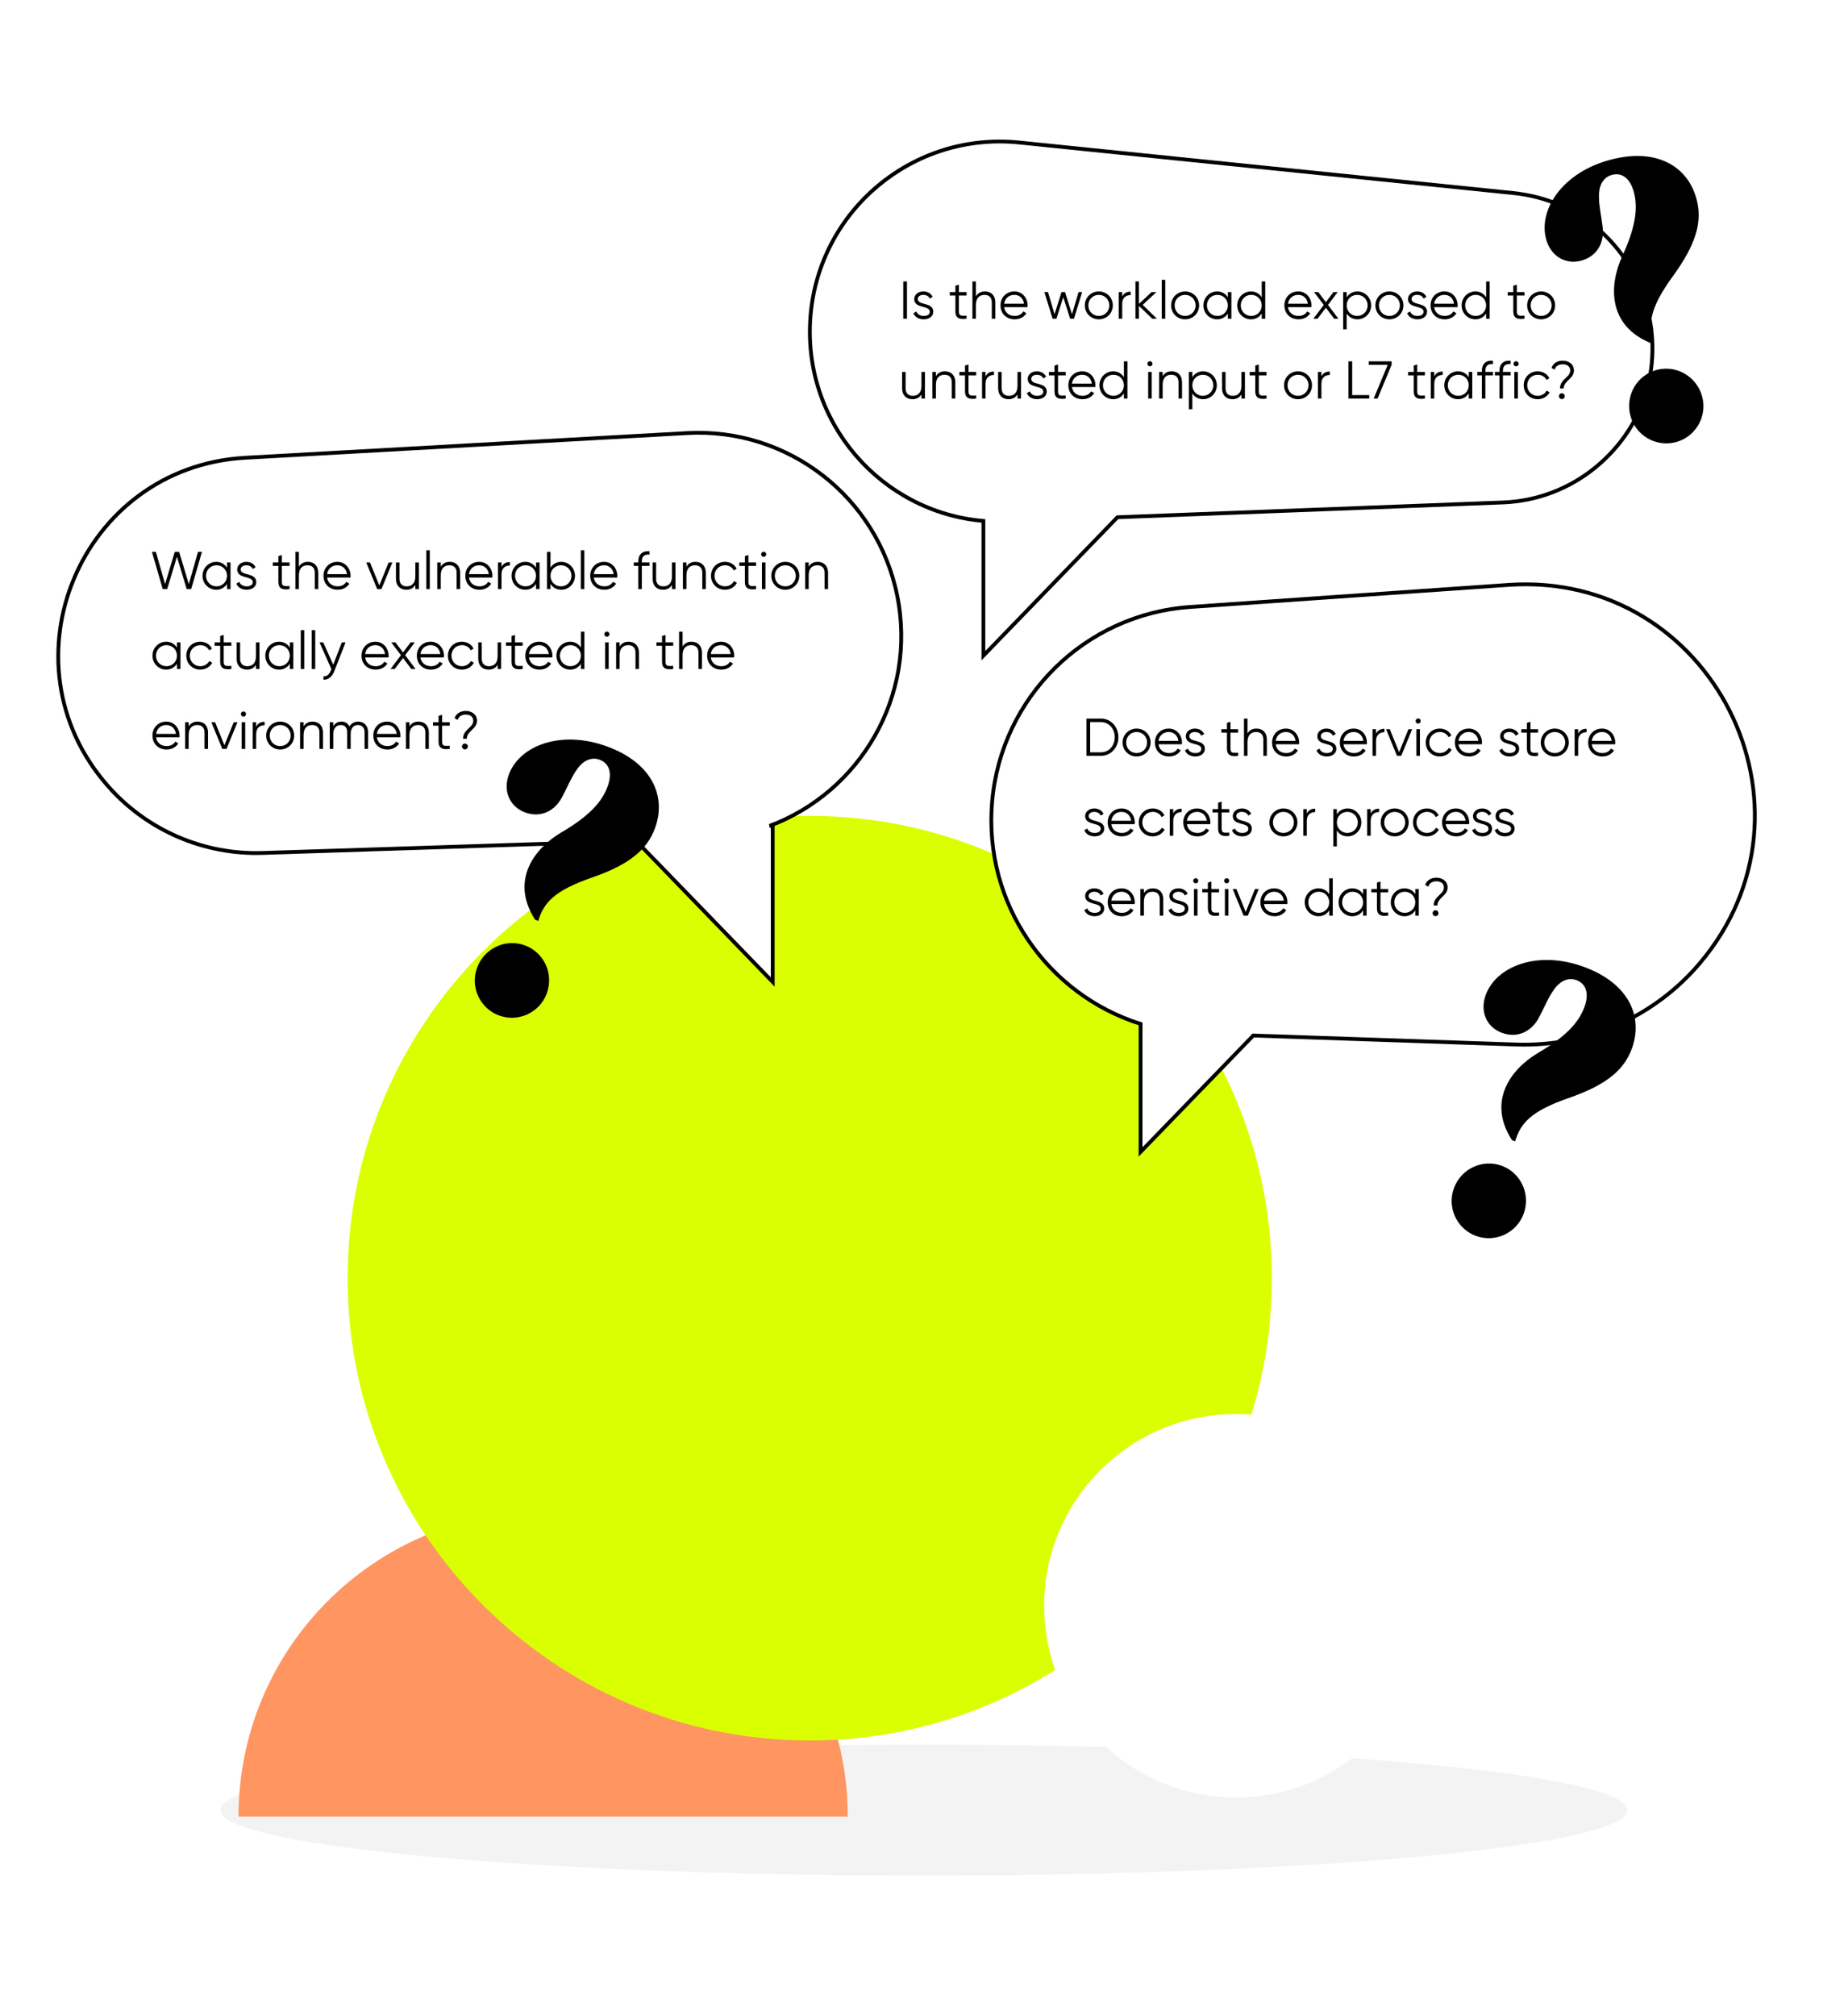
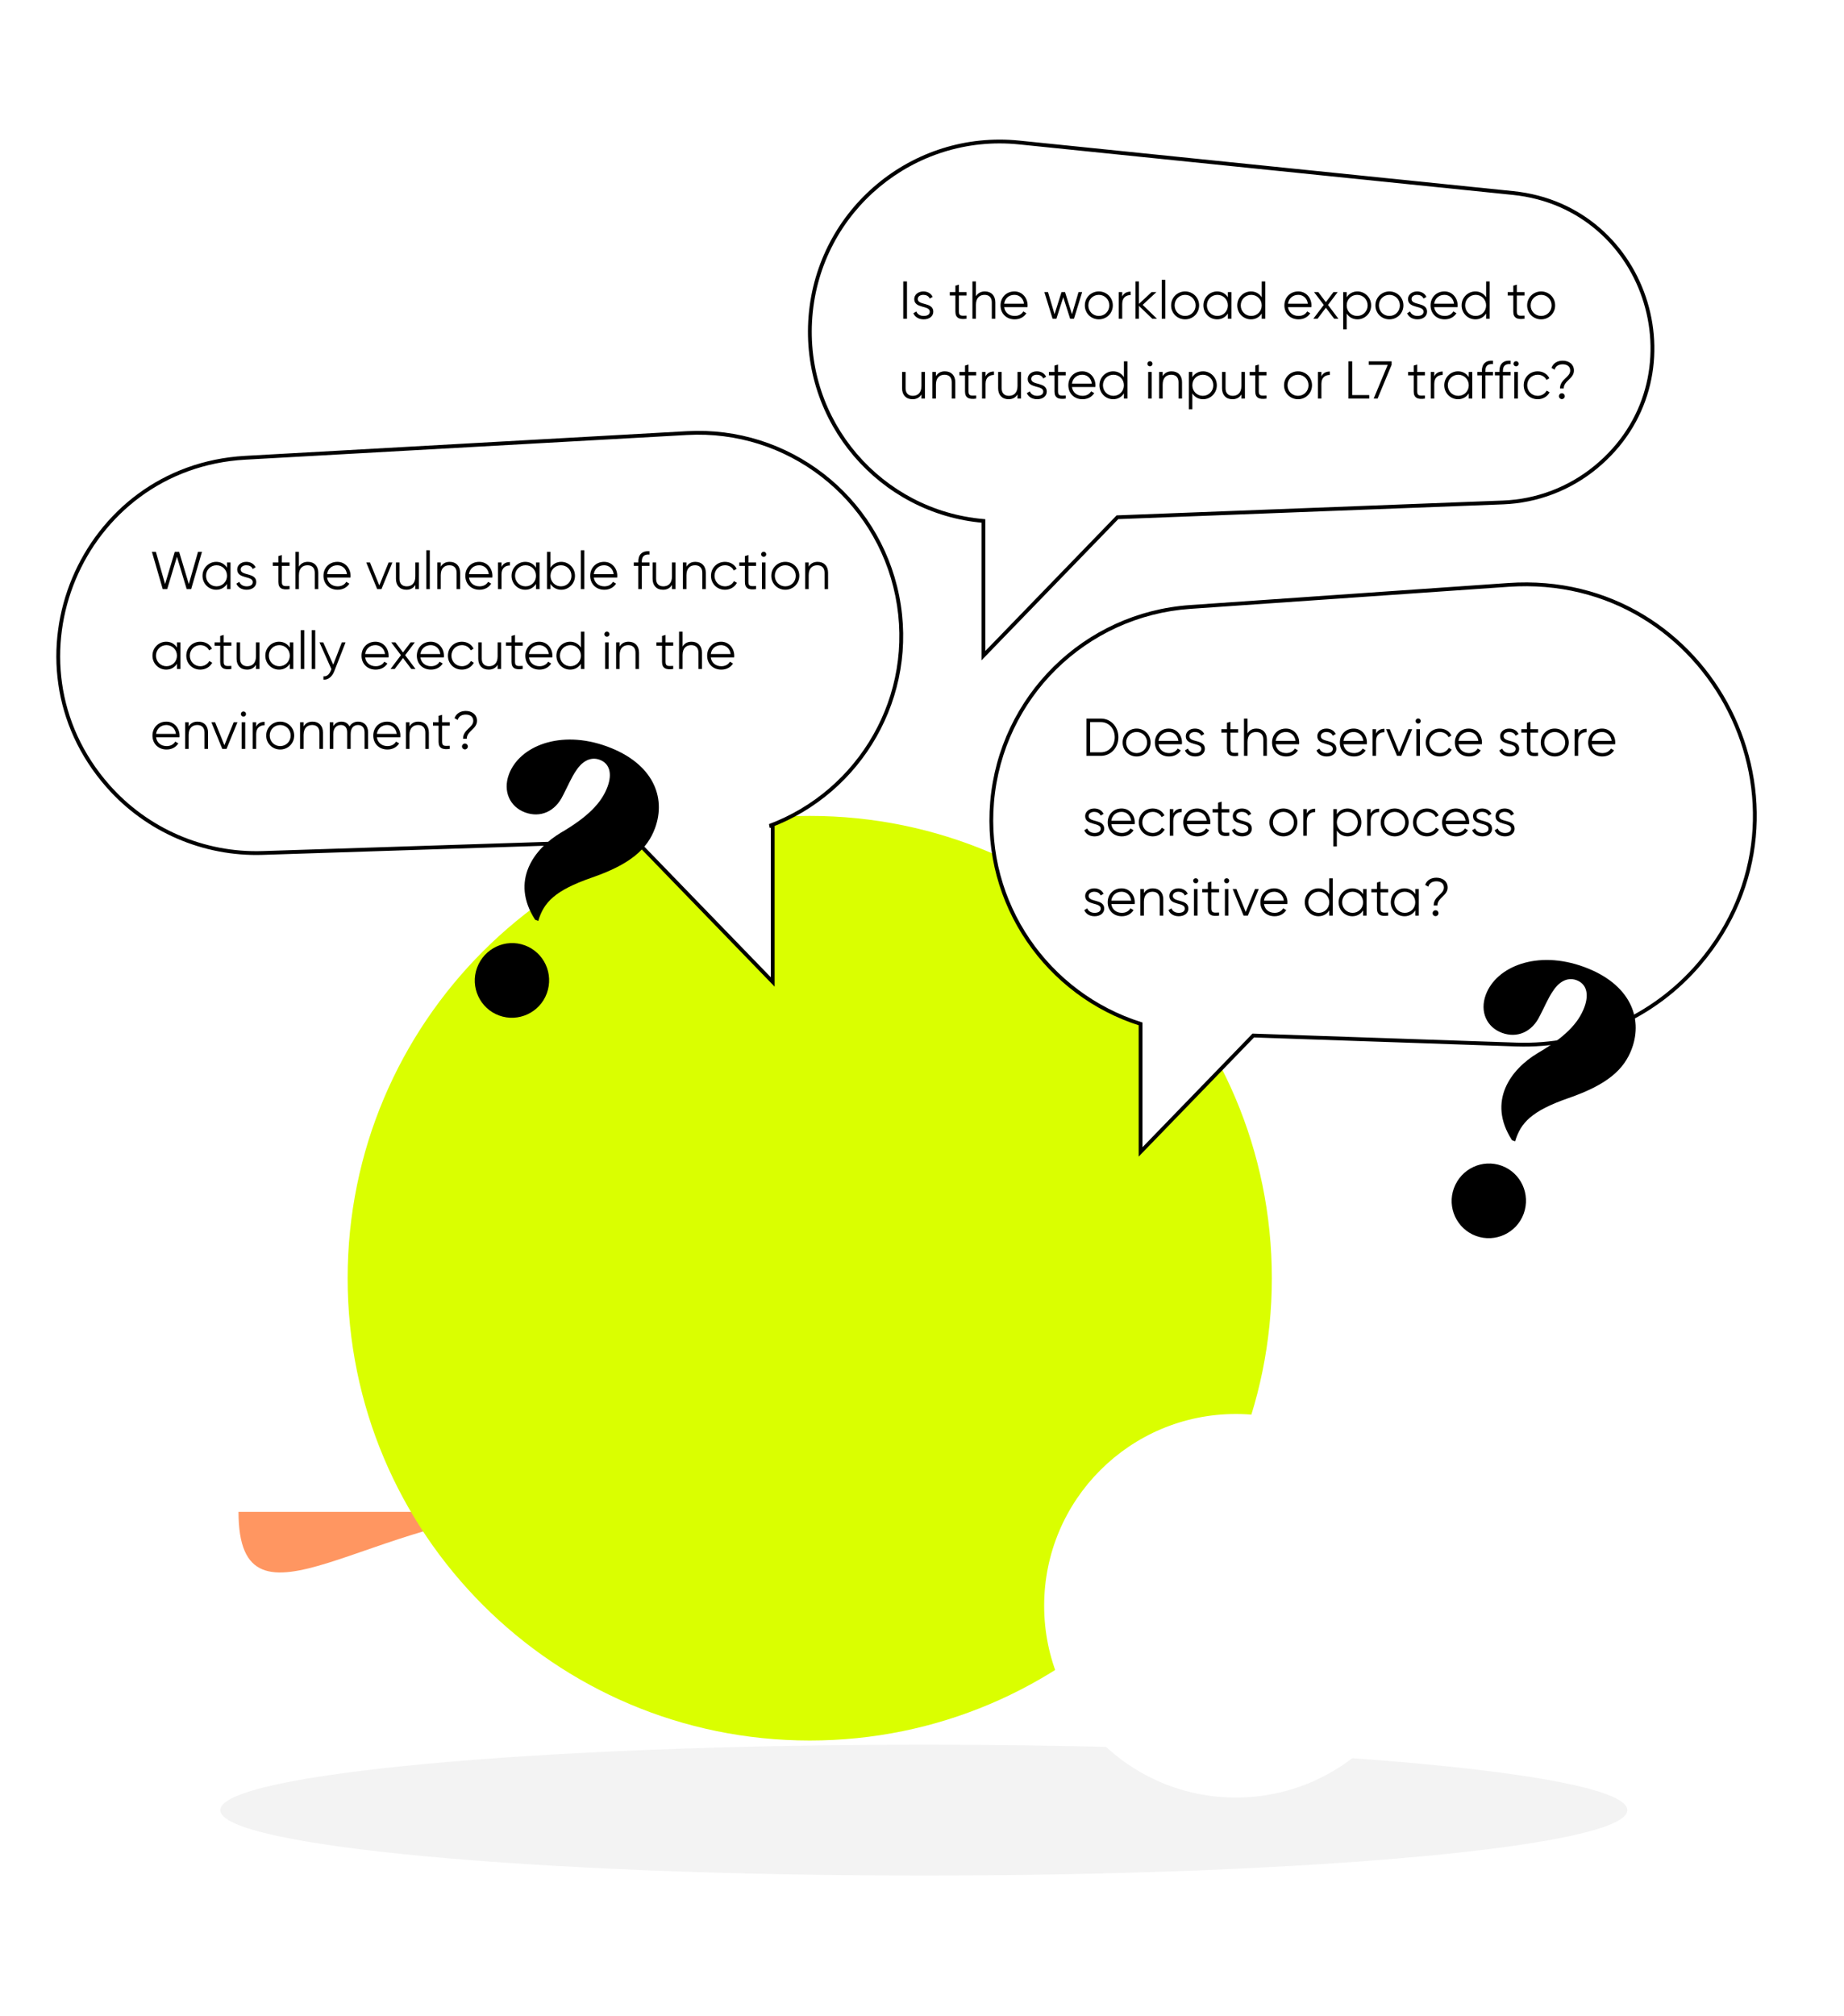
<svg xmlns="http://www.w3.org/2000/svg" width="485" height="530" viewBox="0 0 485 530" fill="none">
  <path opacity="0.05" d="M242.976 493.086C140.783 493.086 57.94 485.383 57.94 475.882C57.94 466.38 140.783 458.678 242.976 458.678C345.168 458.678 428.012 466.38 428.012 475.882C428.012 485.383 345.168 493.086 242.976 493.086Z" fill="black" />
  <g filter="url(#filter0_i_3290_141)">
-     <path d="M162.852 397.461C207.101 397.461 242.973 433.332 242.973 477.582H162.852H82.731C82.731 433.332 118.602 397.461 162.852 397.461Z" fill="#FF9661" />
+     <path d="M162.852 397.461H162.852H82.731C82.731 433.332 118.602 397.461 162.852 397.461Z" fill="#FF9661" />
  </g>
  <g filter="url(#filter1_i_3290_141)">
    <path d="M242.974 477.582C310.098 477.582 364.513 423.166 364.513 356.042C364.513 288.917 310.098 234.502 242.974 234.502C175.849 234.502 121.434 288.917 121.434 356.042C121.434 423.166 175.849 477.582 242.974 477.582Z" fill="#DAFF00" />
  </g>
  <path d="M396.717 153.774C450.163 150.07 481.701 212.53 446.989 253.339C435.024 267.406 417.289 275.239 398.832 274.608L329.63 272.241L299.988 302.84V269.183C275.572 261.495 258.659 237.665 260.936 210.854C263.279 183.258 285.388 161.489 313.018 159.574L396.717 153.774Z" fill="white" />
  <path d="M396.717 153.774L396.751 154.273V154.273L396.717 153.774ZM446.989 253.339L447.37 253.663V253.663L446.989 253.339ZM398.832 274.608L398.815 275.108L398.832 274.608ZM329.63 272.241L329.647 271.741L329.425 271.733L329.271 271.893L329.63 272.241ZM299.988 302.84H299.488V304.075L300.347 303.188L299.988 302.84ZM299.988 269.183H300.488V268.816L300.138 268.706L299.988 269.183ZM260.936 210.854L260.437 210.812H260.437L260.936 210.854ZM313.018 159.574L312.983 159.075L312.983 159.075L313.018 159.574ZM396.717 153.774L396.751 154.273C449.756 150.599 481.033 212.544 446.608 253.015L446.989 253.339L447.37 253.663C482.369 212.517 450.571 149.541 396.682 153.275L396.717 153.774ZM446.989 253.339L446.608 253.015C434.742 266.966 417.154 274.734 398.849 274.108L398.832 274.608L398.815 275.108C417.424 275.744 435.306 267.847 447.37 253.663L446.989 253.339ZM398.832 274.608L398.849 274.108L329.647 271.741L329.63 272.241L329.613 272.74L398.815 275.108L398.832 274.608ZM329.63 272.241L329.271 271.893L299.629 302.492L299.988 302.84L300.347 303.188L329.989 272.589L329.63 272.241ZM299.988 302.84H300.488V269.183H299.988H299.488V302.84H299.988ZM299.988 269.183L300.138 268.706C275.939 261.087 259.178 237.467 261.434 210.896L260.936 210.854L260.437 210.812C258.14 237.862 275.204 261.904 299.838 269.66L299.988 269.183ZM260.936 210.854L261.434 210.896C263.756 183.546 285.669 161.97 313.052 160.073L313.018 159.574L312.983 159.075C285.108 161.007 262.802 182.97 260.437 210.812L260.936 210.854ZM313.018 159.574L313.052 160.073L396.751 154.273L396.717 153.774L396.682 153.275L312.983 159.075L313.018 159.574Z" fill="black" />
  <path d="M289.529 188.913C292.231 188.913 294.149 191.111 294.149 193.813C294.149 196.515 292.231 198.713 289.529 198.713H285.749V188.913H289.529ZM289.529 197.789C291.713 197.789 293.197 196.011 293.197 193.813C293.197 191.615 291.713 189.837 289.529 189.837H286.729V197.789H289.529ZM298.947 198.881C296.903 198.881 295.265 197.285 295.265 195.213C295.265 193.141 296.903 191.545 298.947 191.545C300.991 191.545 302.629 193.141 302.629 195.213C302.629 197.285 300.991 198.881 298.947 198.881ZM298.947 197.985C300.501 197.985 301.705 196.767 301.705 195.213C301.705 193.659 300.501 192.441 298.947 192.441C297.393 192.441 296.189 193.659 296.189 195.213C296.189 196.767 297.393 197.985 298.947 197.985ZM307.409 191.545C309.551 191.545 310.881 193.323 310.881 195.241C310.881 195.381 310.867 195.535 310.853 195.675H304.707C304.903 197.103 306.009 197.985 307.493 197.985C308.599 197.985 309.369 197.467 309.747 196.795L310.559 197.271C309.971 198.223 308.893 198.881 307.479 198.881C305.267 198.881 303.755 197.327 303.755 195.213C303.755 193.155 305.239 191.545 307.409 191.545ZM307.409 192.441C305.939 192.441 304.889 193.407 304.707 194.779H309.929C309.733 193.239 308.613 192.441 307.409 192.441ZM312.806 193.547C312.806 195.283 316.894 194.289 316.894 196.865C316.894 198.055 315.858 198.881 314.36 198.881C312.96 198.881 312.008 198.167 311.658 197.271L312.442 196.809C312.694 197.523 313.422 197.985 314.36 197.985C315.186 197.985 315.97 197.691 315.97 196.865C315.97 195.129 311.882 196.123 311.882 193.547C311.882 192.427 312.876 191.545 314.276 191.545C315.424 191.545 316.32 192.105 316.726 192.973L315.956 193.421C315.662 192.707 314.948 192.441 314.276 192.441C313.548 192.441 312.806 192.791 312.806 193.547ZM325.645 192.609H323.629V196.851C323.629 198.055 324.287 197.957 325.645 197.901V198.713C323.755 198.993 322.705 198.531 322.705 196.851V192.609H321.235V191.713H322.705V190.033L323.629 189.753V191.713H325.645V192.609ZM330.461 191.545C332.169 191.545 333.205 192.665 333.205 194.415V198.713H332.281V194.415C332.281 193.169 331.595 192.441 330.377 192.441C329.145 192.441 328.109 193.169 328.109 195.045V198.713H327.185V188.913H328.109V192.805C328.655 191.923 329.467 191.545 330.461 191.545ZM338.226 191.545C340.368 191.545 341.698 193.323 341.698 195.241C341.698 195.381 341.684 195.535 341.67 195.675H335.524C335.72 197.103 336.826 197.985 338.31 197.985C339.416 197.985 340.186 197.467 340.564 196.795L341.376 197.271C340.788 198.223 339.71 198.881 338.296 198.881C336.084 198.881 334.572 197.327 334.572 195.213C334.572 193.155 336.056 191.545 338.226 191.545ZM338.226 192.441C336.756 192.441 335.706 193.407 335.524 194.779H340.746C340.55 193.239 339.43 192.441 338.226 192.441ZM347.396 193.547C347.396 195.283 351.484 194.289 351.484 196.865C351.484 198.055 350.448 198.881 348.95 198.881C347.55 198.881 346.598 198.167 346.248 197.271L347.032 196.809C347.284 197.523 348.012 197.985 348.95 197.985C349.776 197.985 350.56 197.691 350.56 196.865C350.56 195.129 346.472 196.123 346.472 193.547C346.472 192.427 347.466 191.545 348.866 191.545C350.014 191.545 350.91 192.105 351.316 192.973L350.546 193.421C350.252 192.707 349.538 192.441 348.866 192.441C348.138 192.441 347.396 192.791 347.396 193.547ZM356.054 191.545C358.196 191.545 359.526 193.323 359.526 195.241C359.526 195.381 359.512 195.535 359.498 195.675H353.352C353.548 197.103 354.654 197.985 356.138 197.985C357.244 197.985 358.014 197.467 358.392 196.795L359.204 197.271C358.616 198.223 357.538 198.881 356.124 198.881C353.912 198.881 352.4 197.327 352.4 195.213C352.4 193.155 353.884 191.545 356.054 191.545ZM356.054 192.441C354.584 192.441 353.534 193.407 353.352 194.779H358.574C358.378 193.239 357.258 192.441 356.054 192.441ZM361.92 192.875C362.41 191.895 363.236 191.601 364.132 191.601V192.497C363.012 192.497 361.92 193.085 361.92 194.821V198.713H360.996V191.713H361.92V192.875ZM370.438 191.713H371.418L368.548 198.713H367.428L364.558 191.713H365.538L367.988 197.747L370.438 191.713ZM372.997 190.229C372.619 190.229 372.325 189.921 372.325 189.557C372.325 189.193 372.619 188.885 372.997 188.885C373.375 188.885 373.669 189.193 373.669 189.557C373.669 189.921 373.375 190.229 372.997 190.229ZM372.535 198.713V191.713H373.459V198.713H372.535ZM378.681 198.881C376.567 198.881 374.999 197.285 374.999 195.213C374.999 193.141 376.567 191.545 378.681 191.545C380.067 191.545 381.243 192.273 381.747 193.379L380.991 193.813C380.613 192.987 379.731 192.441 378.681 192.441C377.127 192.441 375.923 193.659 375.923 195.213C375.923 196.767 377.127 197.985 378.681 197.985C379.745 197.985 380.599 197.425 381.047 196.613L381.817 197.061C381.243 198.167 380.053 198.881 378.681 198.881ZM386.31 191.545C388.452 191.545 389.782 193.323 389.782 195.241C389.782 195.381 389.768 195.535 389.754 195.675H383.608C383.804 197.103 384.91 197.985 386.394 197.985C387.5 197.985 388.27 197.467 388.648 196.795L389.46 197.271C388.872 198.223 387.794 198.881 386.38 198.881C384.168 198.881 382.656 197.327 382.656 195.213C382.656 193.155 384.14 191.545 386.31 191.545ZM386.31 192.441C384.84 192.441 383.79 193.407 383.608 194.779H388.83C388.634 193.239 387.514 192.441 386.31 192.441ZM395.479 193.547C395.479 195.283 399.567 194.289 399.567 196.865C399.567 198.055 398.531 198.881 397.033 198.881C395.633 198.881 394.681 198.167 394.331 197.271L395.115 196.809C395.367 197.523 396.095 197.985 397.033 197.985C397.859 197.985 398.643 197.691 398.643 196.865C398.643 195.129 394.555 196.123 394.555 193.547C394.555 192.427 395.549 191.545 396.949 191.545C398.097 191.545 398.993 192.105 399.399 192.973L398.629 193.421C398.335 192.707 397.621 192.441 396.949 192.441C396.221 192.441 395.479 192.791 395.479 193.547ZM404.545 192.609H402.529V196.851C402.529 198.055 403.187 197.957 404.545 197.901V198.713C402.655 198.993 401.605 198.531 401.605 196.851V192.609H400.135V191.713H401.605V190.033L402.529 189.753V191.713H404.545V192.609ZM408.924 198.881C406.88 198.881 405.242 197.285 405.242 195.213C405.242 193.141 406.88 191.545 408.924 191.545C410.968 191.545 412.606 193.141 412.606 195.213C412.606 197.285 410.968 198.881 408.924 198.881ZM408.924 197.985C410.478 197.985 411.682 196.767 411.682 195.213C411.682 193.659 410.478 192.441 408.924 192.441C407.37 192.441 406.166 193.659 406.166 195.213C406.166 196.767 407.37 197.985 408.924 197.985ZM415.076 192.875C415.566 191.895 416.392 191.601 417.288 191.601V192.497C416.168 192.497 415.076 193.085 415.076 194.821V198.713H414.152V191.713H415.076V192.875ZM421.364 191.545C423.506 191.545 424.836 193.323 424.836 195.241C424.836 195.381 424.822 195.535 424.808 195.675H418.662C418.858 197.103 419.964 197.985 421.448 197.985C422.554 197.985 423.324 197.467 423.702 196.795L424.514 197.271C423.926 198.223 422.848 198.881 421.434 198.881C419.222 198.881 417.71 197.327 417.71 195.213C417.71 193.155 419.194 191.545 421.364 191.545ZM421.364 192.441C419.894 192.441 418.844 193.407 418.662 194.779H423.884C423.688 193.239 422.568 192.441 421.364 192.441ZM286.337 214.547C286.337 216.283 290.425 215.289 290.425 217.865C290.425 219.055 289.389 219.881 287.891 219.881C286.491 219.881 285.539 219.167 285.189 218.271L285.973 217.809C286.225 218.523 286.953 218.985 287.891 218.985C288.717 218.985 289.501 218.691 289.501 217.865C289.501 216.129 285.413 217.123 285.413 214.547C285.413 213.427 286.407 212.545 287.807 212.545C288.955 212.545 289.851 213.105 290.257 213.973L289.487 214.421C289.193 213.707 288.479 213.441 287.807 213.441C287.079 213.441 286.337 213.791 286.337 214.547ZM294.995 212.545C297.137 212.545 298.467 214.323 298.467 216.241C298.467 216.381 298.453 216.535 298.439 216.675H292.293C292.489 218.103 293.595 218.985 295.079 218.985C296.185 218.985 296.955 218.467 297.333 217.795L298.145 218.271C297.557 219.223 296.479 219.881 295.065 219.881C292.853 219.881 291.341 218.327 291.341 216.213C291.341 214.155 292.825 212.545 294.995 212.545ZM294.995 213.441C293.525 213.441 292.475 214.407 292.293 215.779H297.515C297.319 214.239 296.199 213.441 294.995 213.441ZM303.199 219.881C301.085 219.881 299.517 218.285 299.517 216.213C299.517 214.141 301.085 212.545 303.199 212.545C304.585 212.545 305.761 213.273 306.265 214.379L305.509 214.813C305.131 213.987 304.249 213.441 303.199 213.441C301.645 213.441 300.441 214.659 300.441 216.213C300.441 217.767 301.645 218.985 303.199 218.985C304.263 218.985 305.117 218.425 305.565 217.613L306.335 218.061C305.761 219.167 304.571 219.881 303.199 219.881ZM308.586 213.875C309.076 212.895 309.902 212.601 310.798 212.601V213.497C309.678 213.497 308.586 214.085 308.586 215.821V219.713H307.662V212.713H308.586V213.875ZM314.874 212.545C317.016 212.545 318.346 214.323 318.346 216.241C318.346 216.381 318.332 216.535 318.318 216.675H312.172C312.368 218.103 313.474 218.985 314.958 218.985C316.064 218.985 316.834 218.467 317.212 217.795L318.024 218.271C317.436 219.223 316.358 219.881 314.944 219.881C312.732 219.881 311.22 218.327 311.22 216.213C311.22 214.155 312.704 212.545 314.874 212.545ZM314.874 213.441C313.404 213.441 312.354 214.407 312.172 215.779H317.394C317.198 214.239 316.078 213.441 314.874 213.441ZM323.321 213.609H321.305V217.851C321.305 219.055 321.963 218.957 323.321 218.901V219.713C321.431 219.993 320.381 219.531 320.381 217.851V213.609H318.911V212.713H320.381V211.033L321.305 210.753V212.713H323.321V213.609ZM325.165 214.547C325.165 216.283 329.253 215.289 329.253 217.865C329.253 219.055 328.217 219.881 326.719 219.881C325.319 219.881 324.367 219.167 324.017 218.271L324.801 217.809C325.053 218.523 325.781 218.985 326.719 218.985C327.545 218.985 328.329 218.691 328.329 217.865C328.329 216.129 324.241 217.123 324.241 214.547C324.241 213.427 325.235 212.545 326.635 212.545C327.783 212.545 328.679 213.105 329.085 213.973L328.315 214.421C328.021 213.707 327.307 213.441 326.635 213.441C325.907 213.441 325.165 213.791 325.165 214.547ZM337.556 219.881C335.512 219.881 333.874 218.285 333.874 216.213C333.874 214.141 335.512 212.545 337.556 212.545C339.6 212.545 341.238 214.141 341.238 216.213C341.238 218.285 339.6 219.881 337.556 219.881ZM337.556 218.985C339.11 218.985 340.314 217.767 340.314 216.213C340.314 214.659 339.11 213.441 337.556 213.441C336.002 213.441 334.798 214.659 334.798 216.213C334.798 217.767 336.002 218.985 337.556 218.985ZM343.709 213.875C344.199 212.895 345.025 212.601 345.921 212.601V213.497C344.801 213.497 343.709 214.085 343.709 215.821V219.713H342.785V212.713H343.709V213.875ZM354.439 212.545C356.413 212.545 358.051 214.141 358.051 216.213C358.051 218.285 356.413 219.881 354.439 219.881C353.193 219.881 352.199 219.279 351.611 218.341V222.513H350.687V212.713H351.611V214.085C352.199 213.147 353.193 212.545 354.439 212.545ZM354.369 218.985C355.923 218.985 357.127 217.767 357.127 216.213C357.127 214.659 355.923 213.441 354.369 213.441C352.815 213.441 351.611 214.659 351.611 216.213C351.611 217.767 352.815 218.985 354.369 218.985ZM360.511 213.875C361.001 212.895 361.827 212.601 362.723 212.601V213.497C361.603 213.497 360.511 214.085 360.511 215.821V219.713H359.587V212.713H360.511V213.875ZM366.828 219.881C364.784 219.881 363.146 218.285 363.146 216.213C363.146 214.141 364.784 212.545 366.828 212.545C368.872 212.545 370.51 214.141 370.51 216.213C370.51 218.285 368.872 219.881 366.828 219.881ZM366.828 218.985C368.382 218.985 369.586 217.767 369.586 216.213C369.586 214.659 368.382 213.441 366.828 213.441C365.274 213.441 364.07 214.659 364.07 216.213C364.07 217.767 365.274 218.985 366.828 218.985ZM375.318 219.881C373.204 219.881 371.636 218.285 371.636 216.213C371.636 214.141 373.204 212.545 375.318 212.545C376.704 212.545 377.88 213.273 378.384 214.379L377.628 214.813C377.25 213.987 376.368 213.441 375.318 213.441C373.764 213.441 372.56 214.659 372.56 216.213C372.56 217.767 373.764 218.985 375.318 218.985C376.382 218.985 377.236 218.425 377.684 217.613L378.454 218.061C377.88 219.167 376.69 219.881 375.318 219.881ZM382.946 212.545C385.088 212.545 386.418 214.323 386.418 216.241C386.418 216.381 386.404 216.535 386.39 216.675H380.244C380.44 218.103 381.546 218.985 383.03 218.985C384.136 218.985 384.906 218.467 385.284 217.795L386.096 218.271C385.508 219.223 384.43 219.881 383.016 219.881C380.804 219.881 379.292 218.327 379.292 216.213C379.292 214.155 380.776 212.545 382.946 212.545ZM382.946 213.441C381.476 213.441 380.426 214.407 380.244 215.779H385.466C385.27 214.239 384.15 213.441 382.946 213.441ZM388.343 214.547C388.343 216.283 392.431 215.289 392.431 217.865C392.431 219.055 391.395 219.881 389.897 219.881C388.497 219.881 387.545 219.167 387.195 218.271L387.979 217.809C388.231 218.523 388.959 218.985 389.897 218.985C390.723 218.985 391.507 218.691 391.507 217.865C391.507 216.129 387.419 217.123 387.419 214.547C387.419 213.427 388.413 212.545 389.813 212.545C390.961 212.545 391.857 213.105 392.263 213.973L391.493 214.421C391.199 213.707 390.485 213.441 389.813 213.441C389.085 213.441 388.343 213.791 388.343 214.547ZM394.276 214.547C394.276 216.283 398.364 215.289 398.364 217.865C398.364 219.055 397.328 219.881 395.83 219.881C394.43 219.881 393.478 219.167 393.128 218.271L393.912 217.809C394.164 218.523 394.892 218.985 395.83 218.985C396.656 218.985 397.44 218.691 397.44 217.865C397.44 216.129 393.352 217.123 393.352 214.547C393.352 213.427 394.346 212.545 395.746 212.545C396.894 212.545 397.79 213.105 398.196 213.973L397.426 214.421C397.132 213.707 396.418 213.441 395.746 213.441C395.018 213.441 394.276 213.791 394.276 214.547ZM286.337 235.547C286.337 237.283 290.425 236.289 290.425 238.865C290.425 240.055 289.389 240.881 287.891 240.881C286.491 240.881 285.539 240.167 285.189 239.271L285.973 238.809C286.225 239.523 286.953 239.985 287.891 239.985C288.717 239.985 289.501 239.691 289.501 238.865C289.501 237.129 285.413 238.123 285.413 235.547C285.413 234.427 286.407 233.545 287.807 233.545C288.955 233.545 289.851 234.105 290.257 234.973L289.487 235.421C289.193 234.707 288.479 234.441 287.807 234.441C287.079 234.441 286.337 234.791 286.337 235.547ZM294.995 233.545C297.137 233.545 298.467 235.323 298.467 237.241C298.467 237.381 298.453 237.535 298.439 237.675H292.293C292.489 239.103 293.595 239.985 295.079 239.985C296.185 239.985 296.955 239.467 297.333 238.795L298.145 239.271C297.557 240.223 296.479 240.881 295.065 240.881C292.853 240.881 291.341 239.327 291.341 237.213C291.341 235.155 292.825 233.545 294.995 233.545ZM294.995 234.441C293.525 234.441 292.475 235.407 292.293 236.779H297.515C297.319 235.239 296.199 234.441 294.995 234.441ZM303.213 233.545C304.921 233.545 305.957 234.665 305.957 236.415V240.713H305.033V236.415C305.033 235.169 304.347 234.441 303.129 234.441C301.897 234.441 300.861 235.169 300.861 237.045V240.713H299.937V233.713H300.861V234.805C301.407 233.923 302.219 233.545 303.213 233.545ZM308.472 235.547C308.472 237.283 312.56 236.289 312.56 238.865C312.56 240.055 311.524 240.881 310.026 240.881C308.626 240.881 307.674 240.167 307.324 239.271L308.108 238.809C308.36 239.523 309.088 239.985 310.026 239.985C310.852 239.985 311.636 239.691 311.636 238.865C311.636 237.129 307.548 238.123 307.548 235.547C307.548 234.427 308.542 233.545 309.942 233.545C311.09 233.545 311.986 234.105 312.392 234.973L311.622 235.421C311.328 234.707 310.614 234.441 309.942 234.441C309.214 234.441 308.472 234.791 308.472 235.547ZM314.495 232.229C314.117 232.229 313.823 231.921 313.823 231.557C313.823 231.193 314.117 230.885 314.495 230.885C314.873 230.885 315.167 231.193 315.167 231.557C315.167 231.921 314.873 232.229 314.495 232.229ZM314.033 240.713V233.713H314.957V240.713H314.033ZM320.628 234.609H318.612V238.851C318.612 240.055 319.27 239.957 320.628 239.901V240.713C318.738 240.993 317.688 240.531 317.688 238.851V234.609H316.218V233.713H317.688V232.033L318.612 231.753V233.713H320.628V234.609ZM322.63 232.229C322.252 232.229 321.958 231.921 321.958 231.557C321.958 231.193 322.252 230.885 322.63 230.885C323.008 230.885 323.302 231.193 323.302 231.557C323.302 231.921 323.008 232.229 322.63 232.229ZM322.168 240.713V233.713H323.092V240.713H322.168ZM330.092 233.713H331.072L328.202 240.713H327.082L324.212 233.713H325.192L327.642 239.747L330.092 233.713ZM335.15 233.545C337.292 233.545 338.622 235.323 338.622 237.241C338.622 237.381 338.608 237.535 338.594 237.675H332.448C332.644 239.103 333.75 239.985 335.234 239.985C336.34 239.985 337.11 239.467 337.488 238.795L338.3 239.271C337.712 240.223 336.634 240.881 335.22 240.881C333.008 240.881 331.496 239.327 331.496 237.213C331.496 235.155 332.98 233.545 335.15 233.545ZM335.15 234.441C333.68 234.441 332.63 235.407 332.448 236.779H337.67C337.474 235.239 336.354 234.441 335.15 234.441ZM349.611 230.913H350.535V240.713H349.611V239.341C349.023 240.279 348.029 240.881 346.783 240.881C344.809 240.881 343.171 239.285 343.171 237.213C343.171 235.141 344.809 233.545 346.783 233.545C348.029 233.545 349.023 234.147 349.611 235.085V230.913ZM346.853 239.985C348.407 239.985 349.611 238.767 349.611 237.213C349.611 235.659 348.407 234.441 346.853 234.441C345.299 234.441 344.095 235.659 344.095 237.213C344.095 238.767 345.299 239.985 346.853 239.985ZM358.512 233.713H359.436V240.713H358.512V239.341C357.924 240.279 356.93 240.881 355.684 240.881C353.71 240.881 352.072 239.285 352.072 237.213C352.072 235.141 353.71 233.545 355.684 233.545C356.93 233.545 357.924 234.147 358.512 235.085V233.713ZM355.754 239.985C357.308 239.985 358.512 238.767 358.512 237.213C358.512 235.659 357.308 234.441 355.754 234.441C354.2 234.441 352.996 235.659 352.996 237.213C352.996 238.767 354.2 239.985 355.754 239.985ZM365.102 234.609H363.086V238.851C363.086 240.055 363.744 239.957 365.102 239.901V240.713C363.212 240.993 362.162 240.531 362.162 238.851V234.609H360.692V233.713H362.162V232.033L363.086 231.753V233.713H365.102V234.609ZM372.238 233.713H373.162V240.713H372.238V239.341C371.65 240.279 370.656 240.881 369.41 240.881C367.436 240.881 365.798 239.285 365.798 237.213C365.798 235.141 367.436 233.545 369.41 233.545C370.656 233.545 371.65 234.147 372.238 235.085V233.713ZM369.48 239.985C371.034 239.985 372.238 238.767 372.238 237.213C372.238 235.659 371.034 234.441 369.48 234.441C367.926 234.441 366.722 235.659 366.722 237.213C366.722 238.767 367.926 239.985 369.48 239.985ZM377.079 238.053C377.079 235.589 379.767 235.155 379.767 233.335C379.767 232.201 378.871 231.697 377.793 231.697C376.799 231.697 375.959 232.103 375.665 233.111L374.839 232.649C375.287 231.333 376.505 230.745 377.793 230.745C379.319 230.745 380.747 231.613 380.747 233.335C380.747 235.505 378.059 236.009 378.059 238.053H377.079ZM377.569 240.853C377.135 240.853 376.799 240.517 376.799 240.083C376.799 239.649 377.135 239.313 377.569 239.313C378.003 239.313 378.339 239.649 378.339 240.083C378.339 240.517 378.003 240.853 377.569 240.853Z" fill="black" />
  <path d="M235.985 156.615C230.75 130.599 207.193 112.382 180.696 113.861L64.508 120.348C21.181 122.766 -0.301 174.056 28.369 206.63C38.631 218.288 53.567 224.75 69.09 224.247L167.303 221.064L203.238 258.16V217.126H202.431C226.158 208.237 241.307 183.063 235.985 156.615Z" fill="white" />
  <path d="M235.985 156.615L236.476 156.517H236.476L235.985 156.615ZM180.696 113.861L180.668 113.362L180.668 113.362L180.696 113.861ZM64.508 120.348L64.536 120.847L64.508 120.348ZM28.369 206.63L27.994 206.96L28.369 206.63ZM69.09 224.247L69.106 224.747L69.09 224.247ZM167.303 221.064L167.287 220.565L167.508 220.558L167.662 220.717L167.303 221.064ZM203.238 258.16H203.738V259.395L202.879 258.508L203.238 258.16ZM203.238 217.126V216.626H203.738V217.126H203.238ZM202.431 217.126V217.626L202.255 216.658L202.431 217.126ZM235.985 156.615L235.495 156.714C230.309 130.941 206.973 112.895 180.724 114.361L180.696 113.861L180.668 113.362C207.413 111.869 231.191 130.256 236.476 156.517L235.985 156.615ZM180.696 113.861L180.724 114.361L64.536 120.847L64.508 120.348L64.48 119.848L180.668 113.362L180.696 113.861ZM64.508 120.348L64.536 120.847C21.626 123.242 0.35 174.039 28.744 206.3L28.369 206.63L27.994 206.96C-0.952 174.073 20.737 122.29 64.48 119.848L64.508 120.348ZM28.369 206.63L28.744 206.3C38.907 217.846 53.7 224.245 69.074 223.747L69.09 224.247L69.106 224.747C53.434 225.255 38.354 218.731 27.994 206.96L28.369 206.63ZM69.09 224.247L69.074 223.747L167.287 220.565L167.303 221.064L167.319 221.564L69.106 224.747L69.09 224.247ZM167.303 221.064L167.662 220.717L203.597 257.812L203.238 258.16L202.879 258.508L166.944 221.412L167.303 221.064ZM203.238 258.16H202.738V217.126H203.238H203.738V258.16H203.238ZM203.238 217.126V217.626H202.431V217.126V216.626H203.238V217.126ZM202.431 217.126L202.255 216.658C225.761 207.852 240.767 182.913 235.495 156.714L235.985 156.615L236.476 156.517C241.848 183.214 226.555 208.622 202.606 217.594L202.431 217.126Z" fill="black" />
  <path d="M42.801 154.879L39.959 145.079H40.995L43.417 153.549L45.965 145.079H47.113L49.661 153.549L52.083 145.079H53.119L50.277 154.879H49.101L46.539 146.367L43.977 154.879H42.801ZM59.705 147.879H60.629V154.879H59.705V153.507C59.117 154.445 58.123 155.047 56.877 155.047C54.903 155.047 53.265 153.451 53.265 151.379C53.265 149.307 54.903 147.711 56.877 147.711C58.123 147.711 59.117 148.313 59.705 149.251V147.879ZM56.947 154.151C58.501 154.151 59.705 152.933 59.705 151.379C59.705 149.825 58.501 148.607 56.947 148.607C55.393 148.607 54.189 149.825 54.189 151.379C54.189 152.933 55.393 154.151 56.947 154.151ZM63.313 149.713C63.313 151.449 67.401 150.455 67.401 153.031C67.401 154.221 66.365 155.047 64.868 155.047C63.468 155.047 62.516 154.333 62.166 153.437L62.95 152.975C63.202 153.689 63.929 154.151 64.868 154.151C65.694 154.151 66.478 153.857 66.478 153.031C66.478 151.295 62.389 152.289 62.389 149.713C62.389 148.593 63.383 147.711 64.784 147.711C65.931 147.711 66.828 148.271 67.234 149.139L66.463 149.587C66.169 148.873 65.456 148.607 64.784 148.607C64.055 148.607 63.313 148.957 63.313 149.713ZM76.153 148.775H74.137V153.017C74.137 154.221 74.795 154.123 76.153 154.067V154.879C74.263 155.159 73.213 154.697 73.213 153.017V148.775H71.743V147.879H73.213V146.199L74.137 145.919V147.879H76.153V148.775ZM80.969 147.711C82.677 147.711 83.713 148.831 83.713 150.581V154.879H82.789V150.581C82.789 149.335 82.103 148.607 80.885 148.607C79.653 148.607 78.617 149.335 78.617 151.211V154.879H77.693V145.079H78.617V148.971C79.163 148.089 79.975 147.711 80.969 147.711ZM88.734 147.711C90.876 147.711 92.206 149.489 92.206 151.407C92.206 151.547 92.192 151.701 92.177 151.841H86.031C86.228 153.269 87.334 154.151 88.817 154.151C89.924 154.151 90.694 153.633 91.072 152.961L91.883 153.437C91.296 154.389 90.218 155.047 88.803 155.047C86.591 155.047 85.079 153.493 85.079 151.379C85.079 149.321 86.564 147.711 88.734 147.711ZM88.734 148.607C87.263 148.607 86.213 149.573 86.031 150.945H91.254C91.058 149.405 89.938 148.607 88.734 148.607ZM102.215 147.879H103.195L100.325 154.879H99.205L96.335 147.879H97.315L99.765 153.913L102.215 147.879ZM109.24 147.879H110.164V154.879H109.24V153.787C108.694 154.669 107.882 155.047 106.888 155.047C105.18 155.047 104.144 153.927 104.144 152.177V147.879H105.068V152.177C105.068 153.423 105.754 154.151 106.972 154.151C108.204 154.151 109.24 153.423 109.24 151.547V147.879ZM112.119 154.879V144.659H113.043V154.879H112.119ZM118.279 147.711C119.987 147.711 121.023 148.831 121.023 150.581V154.879H120.099V150.581C120.099 149.335 119.413 148.607 118.195 148.607C116.963 148.607 115.927 149.335 115.927 151.211V154.879H115.003V147.879H115.927V148.971C116.473 148.089 117.285 147.711 118.279 147.711ZM126.044 147.711C128.186 147.711 129.516 149.489 129.516 151.407C129.516 151.547 129.502 151.701 129.488 151.841H123.342C123.538 153.269 124.644 154.151 126.128 154.151C127.234 154.151 128.004 153.633 128.382 152.961L129.194 153.437C128.606 154.389 127.528 155.047 126.114 155.047C123.902 155.047 122.39 153.493 122.39 151.379C122.39 149.321 123.874 147.711 126.044 147.711ZM126.044 148.607C124.574 148.607 123.524 149.573 123.342 150.945H128.564C128.368 149.405 127.248 148.607 126.044 148.607ZM131.91 149.041C132.4 148.061 133.226 147.767 134.122 147.767V148.663C133.002 148.663 131.91 149.251 131.91 150.987V154.879H130.986V147.879H131.91V149.041ZM140.984 147.879H141.908V154.879H140.984V153.507C140.396 154.445 139.402 155.047 138.156 155.047C136.182 155.047 134.544 153.451 134.544 151.379C134.544 149.307 136.182 147.711 138.156 147.711C139.402 147.711 140.396 148.313 140.984 149.251V147.879ZM138.226 154.151C139.78 154.151 140.984 152.933 140.984 151.379C140.984 149.825 139.78 148.607 138.226 148.607C136.672 148.607 135.468 149.825 135.468 151.379C135.468 152.933 136.672 154.151 138.226 154.151ZM147.617 147.711C149.591 147.711 151.229 149.307 151.229 151.379C151.229 153.451 149.591 155.047 147.617 155.047C146.371 155.047 145.377 154.445 144.789 153.507V154.879H143.865V145.079H144.789V149.251C145.377 148.313 146.371 147.711 147.617 147.711ZM147.547 154.151C149.101 154.151 150.305 152.933 150.305 151.379C150.305 149.825 149.101 148.607 147.547 148.607C145.993 148.607 144.789 149.825 144.789 151.379C144.789 152.933 145.993 154.151 147.547 154.151ZM152.765 154.879V144.659H153.689V154.879H152.765ZM158.884 147.711C161.026 147.711 162.356 149.489 162.356 151.407C162.356 151.547 162.342 151.701 162.328 151.841H156.182C156.378 153.269 157.484 154.151 158.968 154.151C160.074 154.151 160.844 153.633 161.222 152.961L162.034 153.437C161.446 154.389 160.368 155.047 158.954 155.047C156.742 155.047 155.23 153.493 155.23 151.379C155.23 149.321 156.714 147.711 158.884 147.711ZM158.884 148.607C157.414 148.607 156.364 149.573 156.182 150.945H161.404C161.208 149.405 160.088 148.607 158.884 148.607ZM170.826 145.807C169.468 145.695 168.81 146.255 168.81 147.599V147.879H170.826V148.775H168.81V154.879H167.886V148.775H166.696V147.879H167.886V147.599C167.886 145.779 168.936 144.771 170.826 144.911V145.807ZM176.738 147.879H177.662V154.879H176.738V153.787C176.192 154.669 175.38 155.047 174.386 155.047C172.678 155.047 171.642 153.927 171.642 152.177V147.879H172.566V152.177C172.566 153.423 173.252 154.151 174.47 154.151C175.702 154.151 176.738 153.423 176.738 151.547V147.879ZM182.893 147.711C184.601 147.711 185.637 148.831 185.637 150.581V154.879H184.713V150.581C184.713 149.335 184.027 148.607 182.809 148.607C181.577 148.607 180.541 149.335 180.541 151.211V154.879H179.617V147.879H180.541V148.971C181.087 148.089 181.899 147.711 182.893 147.711ZM190.685 155.047C188.571 155.047 187.003 153.451 187.003 151.379C187.003 149.307 188.571 147.711 190.685 147.711C192.071 147.711 193.247 148.439 193.751 149.545L192.995 149.979C192.617 149.153 191.735 148.607 190.685 148.607C189.131 148.607 187.927 149.825 187.927 151.379C187.927 152.933 189.131 154.151 190.685 154.151C191.749 154.151 192.603 153.591 193.051 152.779L193.821 153.227C193.247 154.333 192.057 155.047 190.685 155.047ZM198.858 148.775H196.842V153.017C196.842 154.221 197.5 154.123 198.858 154.067V154.879C196.968 155.159 195.918 154.697 195.918 153.017V148.775H194.448V147.879H195.918V146.199L196.842 145.919V147.879H198.858V148.775ZM200.86 146.395C200.482 146.395 200.188 146.087 200.188 145.723C200.188 145.359 200.482 145.051 200.86 145.051C201.238 145.051 201.532 145.359 201.532 145.723C201.532 146.087 201.238 146.395 200.86 146.395ZM200.398 154.879V147.879H201.322V154.879H200.398ZM206.545 155.047C204.501 155.047 202.863 153.451 202.863 151.379C202.863 149.307 204.501 147.711 206.545 147.711C208.589 147.711 210.227 149.307 210.227 151.379C210.227 153.451 208.589 155.047 206.545 155.047ZM206.545 154.151C208.099 154.151 209.303 152.933 209.303 151.379C209.303 149.825 208.099 148.607 206.545 148.607C204.991 148.607 203.787 149.825 203.787 151.379C203.787 152.933 204.991 154.151 206.545 154.151ZM215.049 147.711C216.757 147.711 217.793 148.831 217.793 150.581V154.879H216.869V150.581C216.869 149.335 216.183 148.607 214.965 148.607C213.733 148.607 212.697 149.335 212.697 151.211V154.879H211.773V147.879H212.697V148.971C213.243 148.089 214.055 147.711 215.049 147.711ZM46.539 168.879H47.463V175.879H46.539V174.507C45.951 175.445 44.957 176.047 43.711 176.047C41.737 176.047 40.099 174.451 40.099 172.379C40.099 170.307 41.737 168.711 43.711 168.711C44.957 168.711 45.951 169.313 46.539 170.251V168.879ZM43.781 175.151C45.335 175.151 46.539 173.933 46.539 172.379C46.539 170.825 45.335 169.607 43.781 169.607C42.227 169.607 41.023 170.825 41.023 172.379C41.023 173.933 42.227 175.151 43.781 175.151ZM52.681 176.047C50.568 176.047 48.999 174.451 48.999 172.379C48.999 170.307 50.568 168.711 52.681 168.711C54.068 168.711 55.243 169.439 55.748 170.545L54.992 170.979C54.614 170.153 53.731 169.607 52.681 169.607C51.127 169.607 49.923 170.825 49.923 172.379C49.923 173.933 51.127 175.151 52.681 175.151C53.745 175.151 54.599 174.591 55.047 173.779L55.818 174.227C55.243 175.333 54.053 176.047 52.681 176.047ZM60.854 169.775H58.838V174.017C58.838 175.221 59.496 175.123 60.854 175.067V175.879C58.964 176.159 57.914 175.697 57.914 174.017V169.775H56.444V168.879H57.914V167.199L58.838 166.919V168.879H60.854V169.775ZM67.322 168.879H68.246V175.879H67.322V174.787C66.776 175.669 65.964 176.047 64.97 176.047C63.262 176.047 62.226 174.927 62.226 173.177V168.879H63.15V173.177C63.15 174.423 63.836 175.151 65.054 175.151C66.286 175.151 67.322 174.423 67.322 172.547V168.879ZM76.221 168.879H77.145V175.879H76.221V174.507C75.633 175.445 74.639 176.047 73.393 176.047C71.419 176.047 69.781 174.451 69.781 172.379C69.781 170.307 71.419 168.711 73.393 168.711C74.639 168.711 75.633 169.313 76.221 170.251V168.879ZM73.463 175.151C75.017 175.151 76.221 173.933 76.221 172.379C76.221 170.825 75.017 169.607 73.463 169.607C71.909 169.607 70.705 170.825 70.705 172.379C70.705 173.933 71.909 175.151 73.463 175.151ZM79.101 175.879V165.659H80.025V175.879H79.101ZM81.986 175.879V165.659H82.91V175.879H81.986ZM89.911 168.879H90.891L87.895 176.523C87.363 177.867 86.327 178.777 85.067 178.679V177.811C85.977 177.909 86.607 177.265 86.985 176.355L87.167 175.921L84.031 168.879H85.011L87.643 174.745L89.911 168.879ZM98.741 168.711C100.883 168.711 102.213 170.489 102.213 172.407C102.213 172.547 102.199 172.701 102.185 172.841H96.039C96.235 174.269 97.341 175.151 98.825 175.151C99.931 175.151 100.701 174.633 101.079 173.961L101.891 174.437C101.303 175.389 100.225 176.047 98.811 176.047C96.599 176.047 95.087 174.493 95.087 172.379C95.087 170.321 96.571 168.711 98.741 168.711ZM98.741 169.607C97.271 169.607 96.221 170.573 96.039 171.945H101.261C101.065 170.405 99.945 169.607 98.741 169.607ZM109.29 175.879H108.184L106 172.995L103.816 175.879H102.71L105.454 172.253L102.892 168.879H103.998L106 171.525L108.002 168.879H109.108L106.56 172.253L109.29 175.879ZM113.288 168.711C115.43 168.711 116.76 170.489 116.76 172.407C116.76 172.547 116.746 172.701 116.732 172.841H110.586C110.782 174.269 111.888 175.151 113.372 175.151C114.478 175.151 115.248 174.633 115.626 173.961L116.438 174.437C115.85 175.389 114.772 176.047 113.358 176.047C111.146 176.047 109.634 174.493 109.634 172.379C109.634 170.321 111.118 168.711 113.288 168.711ZM113.288 169.607C111.818 169.607 110.768 170.573 110.586 171.945H115.808C115.612 170.405 114.492 169.607 113.288 169.607ZM121.492 176.047C119.378 176.047 117.81 174.451 117.81 172.379C117.81 170.307 119.378 168.711 121.492 168.711C122.878 168.711 124.054 169.439 124.558 170.545L123.802 170.979C123.424 170.153 122.542 169.607 121.492 169.607C119.938 169.607 118.734 170.825 118.734 172.379C118.734 173.933 119.938 175.151 121.492 175.151C122.556 175.151 123.41 174.591 123.858 173.779L124.628 174.227C124.054 175.333 122.864 176.047 121.492 176.047ZM130.883 168.879H131.807V175.879H130.883V174.787C130.337 175.669 129.525 176.047 128.531 176.047C126.823 176.047 125.787 174.927 125.787 173.177V168.879H126.711V173.177C126.711 174.423 127.397 175.151 128.615 175.151C129.847 175.151 130.883 174.423 130.883 172.547V168.879ZM137.471 169.775H135.455V174.017C135.455 175.221 136.113 175.123 137.471 175.067V175.879C135.581 176.159 134.531 175.697 134.531 174.017V169.775H133.061V168.879H134.531V167.199L135.455 166.919V168.879H137.471V169.775ZM141.821 168.711C143.963 168.711 145.293 170.489 145.293 172.407C145.293 172.547 145.279 172.701 145.265 172.841H139.119C139.315 174.269 140.421 175.151 141.905 175.151C143.011 175.151 143.781 174.633 144.159 173.961L144.971 174.437C144.383 175.389 143.305 176.047 141.891 176.047C139.679 176.047 138.167 174.493 138.167 172.379C138.167 170.321 139.651 168.711 141.821 168.711ZM141.821 169.607C140.351 169.607 139.301 170.573 139.119 171.945H144.341C144.145 170.405 143.025 169.607 141.821 169.607ZM152.783 166.079H153.707V175.879H152.783V174.507C152.195 175.445 151.201 176.047 149.955 176.047C147.981 176.047 146.343 174.451 146.343 172.379C146.343 170.307 147.981 168.711 149.955 168.711C151.201 168.711 152.195 169.313 152.783 170.251V166.079ZM150.025 175.151C151.579 175.151 152.783 173.933 152.783 172.379C152.783 170.825 151.579 169.607 150.025 169.607C148.471 169.607 147.267 170.825 147.267 172.379C147.267 173.933 148.471 175.151 150.025 175.151ZM159.626 167.395C159.248 167.395 158.954 167.087 158.954 166.723C158.954 166.359 159.248 166.051 159.626 166.051C160.004 166.051 160.298 166.359 160.298 166.723C160.298 167.087 160.004 167.395 159.626 167.395ZM159.164 175.879V168.879H160.088V175.879H159.164ZM165.324 168.711C167.032 168.711 168.068 169.831 168.068 171.581V175.879H167.144V171.581C167.144 170.335 166.458 169.607 165.24 169.607C164.008 169.607 162.972 170.335 162.972 172.211V175.879H162.048V168.879H162.972V169.971C163.518 169.089 164.33 168.711 165.324 168.711ZM177.065 169.775H175.049V174.017C175.049 175.221 175.707 175.123 177.065 175.067V175.879C175.175 176.159 174.125 175.697 174.125 174.017V169.775H172.655V168.879H174.125V167.199L175.049 166.919V168.879H177.065V169.775ZM181.881 168.711C183.589 168.711 184.625 169.831 184.625 171.581V175.879H183.701V171.581C183.701 170.335 183.015 169.607 181.797 169.607C180.565 169.607 179.529 170.335 179.529 172.211V175.879H178.605V166.079H179.529V169.971C180.075 169.089 180.887 168.711 181.881 168.711ZM189.646 168.711C191.788 168.711 193.118 170.489 193.118 172.407C193.118 172.547 193.104 172.701 193.09 172.841H186.944C187.14 174.269 188.246 175.151 189.73 175.151C190.836 175.151 191.606 174.633 191.984 173.961L192.796 174.437C192.208 175.389 191.13 176.047 189.716 176.047C187.504 176.047 185.992 174.493 185.992 172.379C185.992 170.321 187.476 168.711 189.646 168.711ZM189.646 169.607C188.176 169.607 187.126 170.573 186.944 171.945H192.166C191.97 170.405 190.85 169.607 189.646 169.607ZM43.753 189.711C45.895 189.711 47.225 191.489 47.225 193.407C47.225 193.547 47.211 193.701 47.197 193.841H41.051C41.247 195.269 42.353 196.151 43.837 196.151C44.943 196.151 45.713 195.633 46.091 194.961L46.903 195.437C46.315 196.389 45.237 197.047 43.823 197.047C41.611 197.047 40.099 195.493 40.099 193.379C40.099 191.321 41.583 189.711 43.753 189.711ZM43.753 190.607C42.283 190.607 41.233 191.573 41.051 192.945H46.273C46.077 191.405 44.957 190.607 43.753 190.607ZM51.971 189.711C53.679 189.711 54.715 190.831 54.715 192.581V196.879H53.791V192.581C53.791 191.335 53.105 190.607 51.887 190.607C50.655 190.607 49.619 191.335 49.619 193.211V196.879H48.695V189.879H49.619V190.971C50.165 190.089 50.977 189.711 51.971 189.711ZM61.473 189.879H62.453L59.583 196.879H58.463L55.593 189.879H56.573L59.023 195.913L61.473 189.879ZM64.032 188.395C63.654 188.395 63.36 188.087 63.36 187.723C63.36 187.359 63.654 187.051 64.032 187.051C64.41 187.051 64.704 187.359 64.704 187.723C64.704 188.087 64.41 188.395 64.032 188.395ZM63.57 196.879V189.879H64.494V196.879H63.57ZM67.379 191.041C67.869 190.061 68.695 189.767 69.591 189.767V190.663C68.471 190.663 67.379 191.251 67.379 192.987V196.879H66.455V189.879H67.379V191.041ZM73.695 197.047C71.651 197.047 70.013 195.451 70.013 193.379C70.013 191.307 71.651 189.711 73.695 189.711C75.739 189.711 77.377 191.307 77.377 193.379C77.377 195.451 75.739 197.047 73.695 197.047ZM73.695 196.151C75.249 196.151 76.453 194.933 76.453 193.379C76.453 191.825 75.249 190.607 73.695 190.607C72.141 190.607 70.937 191.825 70.937 193.379C70.937 194.933 72.141 196.151 73.695 196.151ZM82.199 189.711C83.907 189.711 84.943 190.831 84.943 192.581V196.879H84.019V192.581C84.019 191.335 83.333 190.607 82.115 190.607C80.883 190.607 79.847 191.335 79.847 193.211V196.879H78.923V189.879H79.847V190.971C80.393 190.089 81.205 189.711 82.199 189.711ZM94.192 189.711C95.732 189.711 96.81 190.761 96.81 192.511V196.879H95.886V192.511C95.886 191.265 95.172 190.607 94.178 190.607C93.1 190.607 92.232 191.265 92.232 193.001V196.879H91.308V192.511C91.308 191.265 90.664 190.607 89.67 190.607C88.662 190.607 87.654 191.265 87.654 193.001V196.879H86.73V189.879H87.654V190.901C88.2 190.047 88.956 189.711 89.796 189.711C90.776 189.711 91.532 190.173 91.924 190.985C92.442 190.117 93.296 189.711 94.192 189.711ZM101.831 189.711C103.973 189.711 105.303 191.489 105.303 193.407C105.303 193.547 105.289 193.701 105.275 193.841H99.129C99.325 195.269 100.431 196.151 101.915 196.151C103.021 196.151 103.791 195.633 104.169 194.961L104.981 195.437C104.393 196.389 103.315 197.047 101.901 197.047C99.689 197.047 98.177 195.493 98.177 193.379C98.177 191.321 99.661 189.711 101.831 189.711ZM101.831 190.607C100.361 190.607 99.311 191.573 99.129 192.945H104.351C104.155 191.405 103.035 190.607 101.831 190.607ZM110.049 189.711C111.757 189.711 112.793 190.831 112.793 192.581V196.879H111.869V192.581C111.869 191.335 111.183 190.607 109.965 190.607C108.733 190.607 107.697 191.335 107.697 193.211V196.879H106.773V189.879H107.697V190.971C108.243 190.089 109.055 189.711 110.049 189.711ZM118.29 190.775H116.274V195.017C116.274 196.221 116.932 196.123 118.29 196.067V196.879C116.4 197.159 115.35 196.697 115.35 195.017V190.775H113.88V189.879H115.35V188.199L116.274 187.919V189.879H118.29V190.775ZM121.79 194.219C121.79 191.755 124.478 191.321 124.478 189.501C124.478 188.367 123.582 187.863 122.504 187.863C121.51 187.863 120.67 188.269 120.376 189.277L119.55 188.815C119.998 187.499 121.216 186.911 122.504 186.911C124.03 186.911 125.458 187.779 125.458 189.501C125.458 191.671 122.77 192.175 122.77 194.219H121.79ZM122.28 197.019C121.846 197.019 121.51 196.683 121.51 196.249C121.51 195.815 121.846 195.479 122.28 195.479C122.714 195.479 123.05 195.815 123.05 196.249C123.05 196.683 122.714 197.019 122.28 197.019Z" fill="black" />
  <path d="M213.167 83.173C215.409 55.242 240.179 34.614 268.055 37.464L397.919 50.741C434.004 54.43 447.691 99.849 419.653 122.862C412.772 128.51 404.231 131.753 395.335 132.094L293.904 135.986L258.649 172.378V136.956C231.692 134.664 210.941 110.908 213.167 83.173Z" fill="white" />
  <path d="M213.167 83.173L212.669 83.133H212.669L213.167 83.173ZM268.055 37.464L268.106 36.967V36.967L268.055 37.464ZM397.919 50.741L397.868 51.238V51.238L397.919 50.741ZM419.653 122.862L419.971 123.248L419.653 122.862ZM395.335 132.094L395.354 132.594H395.354L395.335 132.094ZM293.904 135.986L293.885 135.486L293.685 135.494L293.545 135.638L293.904 135.986ZM258.649 172.378H258.149V173.613L259.009 172.726L258.649 172.378ZM258.649 136.956H259.149V136.497L258.692 136.458L258.649 136.956ZM213.167 83.173L213.665 83.213C215.885 55.561 240.407 35.14 268.004 37.962L268.055 37.464L268.106 36.967C239.95 34.089 214.933 54.922 212.669 83.133L213.167 83.173ZM268.055 37.464L268.004 37.962L397.868 51.238L397.919 50.741L397.97 50.243L268.106 36.967L268.055 37.464ZM397.919 50.741L397.868 51.238C433.51 54.882 447.03 99.745 419.336 122.475L419.653 122.862L419.971 123.248C448.352 99.953 434.497 53.977 397.97 50.243L397.919 50.741ZM419.653 122.862L419.336 122.475C412.539 128.054 404.103 131.257 395.316 131.594L395.335 132.094L395.354 132.594C404.36 132.248 413.004 128.966 419.971 123.248L419.653 122.862ZM395.335 132.094L395.316 131.594L293.885 135.486L293.904 135.986L293.923 136.485L395.354 132.594L395.335 132.094ZM293.904 135.986L293.545 135.638L258.29 172.03L258.649 172.378L259.009 172.726L294.263 136.334L293.904 135.986ZM258.649 172.378H259.149V136.956H258.649H258.149V172.378H258.649ZM258.649 136.956L258.692 136.458C232.005 134.189 211.462 110.67 213.665 83.213L213.167 83.173L212.669 83.133C210.42 111.146 231.379 135.139 258.607 137.455L258.649 136.956Z" fill="black" />
  <path d="M237.569 73.99H238.549V83.79H237.569V73.99ZM241.384 78.624C241.384 80.36 245.472 79.366 245.472 81.942C245.472 83.132 244.436 83.958 242.938 83.958C241.538 83.958 240.586 83.244 240.236 82.348L241.02 81.886C241.272 82.6 242 83.062 242.938 83.062C243.764 83.062 244.548 82.768 244.548 81.942C244.548 80.206 240.46 81.2 240.46 78.624C240.46 77.504 241.454 76.622 242.854 76.622C244.002 76.622 244.898 77.182 245.304 78.05L244.534 78.498C244.24 77.784 243.526 77.518 242.854 77.518C242.126 77.518 241.384 77.868 241.384 78.624ZM254.223 77.686H252.207V81.928C252.207 83.132 252.865 83.034 254.223 82.978V83.79C252.333 84.07 251.283 83.608 251.283 81.928V77.686H249.813V76.79H251.283V75.11L252.207 74.83V76.79H254.223V77.686ZM259.039 76.622C260.747 76.622 261.783 77.742 261.783 79.492V83.79H260.859V79.492C260.859 78.246 260.173 77.518 258.955 77.518C257.723 77.518 256.687 78.246 256.687 80.122V83.79H255.763V73.99H256.687V77.882C257.233 77 258.045 76.622 259.039 76.622ZM266.804 76.622C268.946 76.622 270.276 78.4 270.276 80.318C270.276 80.458 270.262 80.612 270.248 80.752H264.102C264.298 82.18 265.404 83.062 266.888 83.062C267.994 83.062 268.764 82.544 269.142 81.872L269.954 82.348C269.366 83.3 268.288 83.958 266.874 83.958C264.662 83.958 263.15 82.404 263.15 80.29C263.15 78.232 264.634 76.622 266.804 76.622ZM266.804 77.518C265.334 77.518 264.284 78.484 264.102 79.856H269.324C269.128 78.316 268.008 77.518 266.804 77.518ZM283.674 76.79H284.626L282.47 83.79H281.462L279.656 78.148L277.85 83.79H276.842L274.686 76.79H275.638L277.36 82.6L279.194 76.79H280.118L281.952 82.6L283.674 76.79ZM289.008 83.958C286.964 83.958 285.326 82.362 285.326 80.29C285.326 78.218 286.964 76.622 289.008 76.622C291.052 76.622 292.69 78.218 292.69 80.29C292.69 82.362 291.052 83.958 289.008 83.958ZM289.008 83.062C290.562 83.062 291.766 81.844 291.766 80.29C291.766 78.736 290.562 77.518 289.008 77.518C287.454 77.518 286.25 78.736 286.25 80.29C286.25 81.844 287.454 83.062 289.008 83.062ZM295.16 77.952C295.65 76.972 296.476 76.678 297.372 76.678V77.574C296.252 77.574 295.16 78.162 295.16 79.898V83.79H294.236V76.79H295.16V77.952ZM304.294 83.79H303.062L299.562 80.416V83.79H298.638V73.99H299.562V79.884L302.894 76.79H304.154L300.542 80.15L304.294 83.79ZM305.556 83.79V73.57H306.48V83.79H305.556ZM311.703 83.958C309.659 83.958 308.021 82.362 308.021 80.29C308.021 78.218 309.659 76.622 311.703 76.622C313.747 76.622 315.385 78.218 315.385 80.29C315.385 82.362 313.747 83.958 311.703 83.958ZM311.703 83.062C313.257 83.062 314.461 81.844 314.461 80.29C314.461 78.736 313.257 77.518 311.703 77.518C310.149 77.518 308.945 78.736 308.945 80.29C308.945 81.844 310.149 83.062 311.703 83.062ZM322.951 76.79H323.875V83.79H322.951V82.418C322.363 83.356 321.369 83.958 320.123 83.958C318.149 83.958 316.511 82.362 316.511 80.29C316.511 78.218 318.149 76.622 320.123 76.622C321.369 76.622 322.363 77.224 322.951 78.162V76.79ZM320.193 83.062C321.747 83.062 322.951 81.844 322.951 80.29C322.951 78.736 321.747 77.518 320.193 77.518C318.639 77.518 317.435 78.736 317.435 80.29C317.435 81.844 318.639 83.062 320.193 83.062ZM331.852 73.99H332.776V83.79H331.852V82.418C331.264 83.356 330.27 83.958 329.024 83.958C327.05 83.958 325.412 82.362 325.412 80.29C325.412 78.218 327.05 76.622 329.024 76.622C330.27 76.622 331.264 77.224 331.852 78.162V73.99ZM329.094 83.062C330.648 83.062 331.852 81.844 331.852 80.29C331.852 78.736 330.648 77.518 329.094 77.518C327.54 77.518 326.336 78.736 326.336 80.29C326.336 81.844 327.54 83.062 329.094 83.062ZM341.466 76.622C343.608 76.622 344.938 78.4 344.938 80.318C344.938 80.458 344.924 80.612 344.91 80.752H338.764C338.96 82.18 340.066 83.062 341.55 83.062C342.656 83.062 343.426 82.544 343.804 81.872L344.616 82.348C344.028 83.3 342.95 83.958 341.536 83.958C339.324 83.958 337.812 82.404 337.812 80.29C337.812 78.232 339.296 76.622 341.466 76.622ZM341.466 77.518C339.996 77.518 338.946 78.484 338.764 79.856H343.986C343.79 78.316 342.67 77.518 341.466 77.518ZM352.014 83.79H350.908L348.724 80.906L346.54 83.79H345.434L348.178 80.164L345.616 76.79H346.722L348.724 79.436L350.726 76.79H351.832L349.284 80.164L352.014 83.79ZM357.023 76.622C358.997 76.622 360.635 78.218 360.635 80.29C360.635 82.362 358.997 83.958 357.023 83.958C355.777 83.958 354.783 83.356 354.195 82.418V86.59H353.271V76.79H354.195V78.162C354.783 77.224 355.777 76.622 357.023 76.622ZM356.953 83.062C358.507 83.062 359.711 81.844 359.711 80.29C359.711 78.736 358.507 77.518 356.953 77.518C355.399 77.518 354.195 78.736 354.195 80.29C354.195 81.844 355.399 83.062 356.953 83.062ZM365.433 83.958C363.389 83.958 361.751 82.362 361.751 80.29C361.751 78.218 363.389 76.622 365.433 76.622C367.477 76.622 369.115 78.218 369.115 80.29C369.115 82.362 367.477 83.958 365.433 83.958ZM365.433 83.062C366.987 83.062 368.191 81.844 368.191 80.29C368.191 78.736 366.987 77.518 365.433 77.518C363.879 77.518 362.675 78.736 362.675 80.29C362.675 81.844 363.879 83.062 365.433 83.062ZM371.253 78.624C371.253 80.36 375.341 79.366 375.341 81.942C375.341 83.132 374.305 83.958 372.807 83.958C371.407 83.958 370.455 83.244 370.105 82.348L370.889 81.886C371.141 82.6 371.869 83.062 372.807 83.062C373.633 83.062 374.417 82.768 374.417 81.942C374.417 80.206 370.329 81.2 370.329 78.624C370.329 77.504 371.323 76.622 372.723 76.622C373.871 76.622 374.767 77.182 375.173 78.05L374.403 78.498C374.109 77.784 373.395 77.518 372.723 77.518C371.995 77.518 371.253 77.868 371.253 78.624ZM379.911 76.622C382.053 76.622 383.383 78.4 383.383 80.318C383.383 80.458 383.369 80.612 383.355 80.752H377.209C377.405 82.18 378.511 83.062 379.995 83.062C381.101 83.062 381.871 82.544 382.249 81.872L383.061 82.348C382.473 83.3 381.395 83.958 379.981 83.958C377.769 83.958 376.257 82.404 376.257 80.29C376.257 78.232 377.741 76.622 379.911 76.622ZM379.911 77.518C378.441 77.518 377.391 78.484 377.209 79.856H382.431C382.235 78.316 381.115 77.518 379.911 77.518ZM390.873 73.99H391.797V83.79H390.873V82.418C390.285 83.356 389.291 83.958 388.045 83.958C386.071 83.958 384.433 82.362 384.433 80.29C384.433 78.218 386.071 76.622 388.045 76.622C389.291 76.622 390.285 77.224 390.873 78.162V73.99ZM388.115 83.062C389.669 83.062 390.873 81.844 390.873 80.29C390.873 78.736 389.669 77.518 388.115 77.518C386.561 77.518 385.357 78.736 385.357 80.29C385.357 81.844 386.561 83.062 388.115 83.062ZM400.963 77.686H398.947V81.928C398.947 83.132 399.605 83.034 400.963 82.978V83.79C399.073 84.07 398.023 83.608 398.023 81.928V77.686H396.553V76.79H398.023V75.11L398.947 74.83V76.79H400.963V77.686ZM405.342 83.958C403.298 83.958 401.66 82.362 401.66 80.29C401.66 78.218 403.298 76.622 405.342 76.622C407.386 76.622 409.024 78.218 409.024 80.29C409.024 82.362 407.386 83.958 405.342 83.958ZM405.342 83.062C406.896 83.062 408.1 81.844 408.1 80.29C408.1 78.736 406.896 77.518 405.342 77.518C403.788 77.518 402.584 78.736 402.584 80.29C402.584 81.844 403.788 83.062 405.342 83.062ZM242.357 97.79H243.281V104.79H242.357V103.698C241.811 104.58 240.999 104.958 240.005 104.958C238.297 104.958 237.261 103.838 237.261 102.088V97.79H238.185V102.088C238.185 103.334 238.871 104.062 240.089 104.062C241.321 104.062 242.357 103.334 242.357 101.458V97.79ZM248.512 97.622C250.22 97.622 251.256 98.742 251.256 100.492V104.79H250.332V100.492C250.332 99.246 249.646 98.518 248.428 98.518C247.196 98.518 246.16 99.246 246.16 101.122V104.79H245.236V97.79H246.16V98.882C246.706 98 247.518 97.622 248.512 97.622ZM256.753 98.686H254.737V102.928C254.737 104.132 255.395 104.034 256.753 103.978V104.79C254.863 105.07 253.812 104.608 253.812 102.928V98.686H252.343V97.79H253.812V96.11L254.737 95.83V97.79H256.753V98.686ZM259.217 98.952C259.707 97.972 260.533 97.678 261.428 97.678V98.574C260.309 98.574 259.217 99.162 259.217 100.898V104.79H258.293V97.79H259.217V98.952ZM267.623 97.79H268.547V104.79H267.623V103.698C267.077 104.58 266.265 104.958 265.271 104.958C263.563 104.958 262.527 103.838 262.527 102.088V97.79H263.451V102.088C263.451 103.334 264.137 104.062 265.355 104.062C266.587 104.062 267.623 103.334 267.623 101.458V97.79ZM271.229 99.624C271.229 101.36 275.317 100.366 275.317 102.942C275.317 104.132 274.281 104.958 272.783 104.958C271.383 104.958 270.431 104.244 270.081 103.348L270.865 102.886C271.117 103.6 271.845 104.062 272.783 104.062C273.609 104.062 274.393 103.768 274.393 102.942C274.393 101.206 270.305 102.2 270.305 99.624C270.305 98.504 271.299 97.622 272.699 97.622C273.847 97.622 274.743 98.182 275.149 99.05L274.379 99.498C274.085 98.784 273.371 98.518 272.699 98.518C271.971 98.518 271.229 98.868 271.229 99.624ZM280.295 98.686H278.279V102.928C278.279 104.132 278.937 104.034 280.295 103.978V104.79C278.405 105.07 277.355 104.608 277.355 102.928V98.686H275.885V97.79H277.355V96.11L278.279 95.83V97.79H280.295V98.686ZM284.646 97.622C286.788 97.622 288.118 99.4 288.118 101.318C288.118 101.458 288.104 101.612 288.09 101.752H281.944C282.14 103.18 283.246 104.062 284.73 104.062C285.836 104.062 286.606 103.544 286.984 102.872L287.796 103.348C287.208 104.3 286.13 104.958 284.716 104.958C282.504 104.958 280.992 103.404 280.992 101.29C280.992 99.232 282.476 97.622 284.646 97.622ZM284.646 98.518C283.176 98.518 282.126 99.484 281.944 100.856H287.166C286.97 99.316 285.85 98.518 284.646 98.518ZM295.607 94.99H296.531V104.79H295.607V103.418C295.019 104.356 294.025 104.958 292.779 104.958C290.805 104.958 289.167 103.362 289.167 101.29C289.167 99.218 290.805 97.622 292.779 97.622C294.025 97.622 295.019 98.224 295.607 99.162V94.99ZM292.849 104.062C294.403 104.062 295.607 102.844 295.607 101.29C295.607 99.736 294.403 98.518 292.849 98.518C291.295 98.518 290.091 99.736 290.091 101.29C290.091 102.844 291.295 104.062 292.849 104.062ZM302.45 96.306C302.072 96.306 301.778 95.998 301.778 95.634C301.778 95.27 302.072 94.962 302.45 94.962C302.828 94.962 303.122 95.27 303.122 95.634C303.122 95.998 302.828 96.306 302.45 96.306ZM301.988 104.79V97.79H302.912V104.79H301.988ZM308.149 97.622C309.857 97.622 310.893 98.742 310.893 100.492V104.79H309.969V100.492C309.969 99.246 309.283 98.518 308.065 98.518C306.833 98.518 305.797 99.246 305.797 101.122V104.79H304.873V97.79H305.797V98.882C306.343 98 307.155 97.622 308.149 97.622ZM316.431 97.622C318.405 97.622 320.043 99.218 320.043 101.29C320.043 103.362 318.405 104.958 316.431 104.958C315.185 104.958 314.191 104.356 313.603 103.418V107.59H312.679V97.79H313.603V99.162C314.191 98.224 315.185 97.622 316.431 97.622ZM316.361 104.062C317.915 104.062 319.119 102.844 319.119 101.29C319.119 99.736 317.915 98.518 316.361 98.518C314.807 98.518 313.603 99.736 313.603 101.29C313.603 102.844 314.807 104.062 316.361 104.062ZM326.508 97.79H327.432V104.79H326.508V103.698C325.962 104.58 325.15 104.958 324.156 104.958C322.448 104.958 321.412 103.838 321.412 102.088V97.79H322.336V102.088C322.336 103.334 323.022 104.062 324.24 104.062C325.472 104.062 326.508 103.334 326.508 101.458V97.79ZM333.096 98.686H331.08V102.928C331.08 104.132 331.738 104.034 333.096 103.978V104.79C331.206 105.07 330.156 104.608 330.156 102.928V98.686H328.686V97.79H330.156V96.11L331.08 95.83V97.79H333.096V98.686ZM341.398 104.958C339.354 104.958 337.716 103.362 337.716 101.29C337.716 99.218 339.354 97.622 341.398 97.622C343.442 97.622 345.08 99.218 345.08 101.29C345.08 103.362 343.442 104.958 341.398 104.958ZM341.398 104.062C342.952 104.062 344.156 102.844 344.156 101.29C344.156 99.736 342.952 98.518 341.398 98.518C339.844 98.518 338.64 99.736 338.64 101.29C338.64 102.844 339.844 104.062 341.398 104.062ZM347.55 98.952C348.04 97.972 348.866 97.678 349.762 97.678V98.574C348.642 98.574 347.55 99.162 347.55 100.898V104.79H346.626V97.79H347.55V98.952ZM355.649 103.866H360.129V104.79H354.669V94.99H355.649V103.866ZM359.995 94.99H366.015V95.914L362.319 104.79H361.297L364.993 95.914H359.995V94.99ZM374.768 98.686H372.752V102.928C372.752 104.132 373.41 104.034 374.768 103.978V104.79C372.878 105.07 371.828 104.608 371.828 102.928V98.686H370.358V97.79H371.828V96.11L372.752 95.83V97.79H374.768V98.686ZM377.232 98.952C377.722 97.972 378.548 97.678 379.444 97.678V98.574C378.324 98.574 377.232 99.162 377.232 100.898V104.79H376.308V97.79H377.232V98.952ZM386.307 97.79H387.231V104.79H386.307V103.418C385.719 104.356 384.725 104.958 383.479 104.958C381.505 104.958 379.867 103.362 379.867 101.29C379.867 99.218 381.505 97.622 383.479 97.622C384.725 97.622 385.719 98.224 386.307 99.162V97.79ZM383.549 104.062C385.103 104.062 386.307 102.844 386.307 101.29C386.307 99.736 385.103 98.518 383.549 98.518C381.995 98.518 380.791 99.736 380.791 101.29C380.791 102.844 381.995 104.062 383.549 104.062ZM392.687 95.718C391.329 95.606 390.671 96.166 390.671 97.51V97.79H392.687V98.686H390.671V104.79H389.747V98.686H388.557V97.79H389.747V97.51C389.747 95.69 390.797 94.682 392.687 94.822V95.718ZM397.308 95.718C395.95 95.606 395.292 96.166 395.292 97.51V97.79H397.308V98.686H395.292V104.79H394.368V98.686H393.178V97.79H394.368V97.51C394.368 95.69 395.418 94.682 397.308 94.822V95.718ZM398.755 96.306C398.377 96.306 398.083 95.998 398.083 95.634C398.083 95.27 398.377 94.962 398.755 94.962C399.133 94.962 399.427 95.27 399.427 95.634C399.427 95.998 399.133 96.306 398.755 96.306ZM398.293 104.79V97.79H399.217V104.79H398.293ZM404.439 104.958C402.325 104.958 400.757 103.362 400.757 101.29C400.757 99.218 402.325 97.622 404.439 97.622C405.825 97.622 407.001 98.35 407.505 99.456L406.749 99.89C406.371 99.064 405.489 98.518 404.439 98.518C402.885 98.518 401.681 99.736 401.681 101.29C401.681 102.844 402.885 104.062 404.439 104.062C405.503 104.062 406.357 103.502 406.805 102.69L407.575 103.138C407.001 104.244 405.811 104.958 404.439 104.958ZM410.301 102.13C410.301 99.666 412.989 99.232 412.989 97.412C412.989 96.278 412.093 95.774 411.015 95.774C410.021 95.774 409.181 96.18 408.887 97.188L408.061 96.726C408.509 95.41 409.727 94.822 411.015 94.822C412.541 94.822 413.969 95.69 413.969 97.412C413.969 99.582 411.281 100.086 411.281 102.13H410.301ZM410.791 104.93C410.357 104.93 410.021 104.594 410.021 104.16C410.021 103.726 410.357 103.39 410.791 103.39C411.225 103.39 411.561 103.726 411.561 104.16C411.561 104.594 411.225 104.93 410.791 104.93Z" fill="black" />
-   <path d="M434.129 90.181C422.812 85.547 423.222 74.998 426.597 67.53C429.999 60.169 430.924 55.046 429.754 50.586C428.807 46.976 426.657 45.271 424.003 45.967C421.348 46.664 420.447 49.283 420.557 51.865C420.555 54.022 421.145 56.704 421.44 59.123C422.241 63.907 419.886 67.475 415.851 68.534C411.71 69.621 407.823 67.349 406.625 62.784C404.619 55.139 410.895 45.321 423.637 41.977C436.06 38.718 444.029 44.003 446.23 52.392C447.735 58.125 446.311 63.946 439.969 72.647C433.968 80.917 433.378 85.158 434.978 89.958L434.129 90.181ZM440.743 116.251C435.54 117.616 430.178 114.483 428.813 109.28C427.42 103.972 430.553 98.61 435.755 97.245C440.958 95.879 446.32 99.012 447.713 104.321C449.078 109.524 445.945 114.886 440.743 116.251Z" fill="black" />
  <path d="M397.678 299.754C391.043 289.482 397.409 281.062 404.447 276.863C411.447 272.768 415.135 269.094 416.724 264.766C418.01 261.262 417.221 258.634 414.645 257.688C412.069 256.742 409.832 258.376 408.446 260.557C407.212 262.326 406.163 264.864 405.022 267.018C402.945 271.4 398.972 272.982 395.057 271.544C391.038 270.069 389.147 265.983 390.774 261.552C393.498 254.133 404.26 249.665 416.626 254.205C428.682 258.633 432.199 267.525 429.21 275.666C427.167 281.23 422.671 285.193 412.494 288.706C402.842 292.061 399.934 295.203 398.503 300.057L397.678 299.754ZM388.202 324.925C383.153 323.071 380.544 317.435 382.399 312.386C384.29 307.234 389.926 304.625 394.975 306.479C400.024 308.334 402.633 313.969 400.741 319.121C398.887 324.17 393.251 326.779 388.202 324.925Z" fill="black" />
  <path d="M140.749 241.806C134.113 231.534 140.479 223.114 147.517 218.915C154.517 214.82 158.205 211.146 159.794 206.818C161.081 203.314 160.292 200.686 157.716 199.74C155.139 198.794 152.902 200.428 151.517 202.609C150.283 204.378 149.234 206.916 148.092 209.07C146.015 213.452 142.043 215.034 138.127 213.596C134.108 212.121 132.217 208.035 133.844 203.604C136.569 196.185 147.331 191.717 159.696 196.257C171.752 200.684 175.27 209.577 172.28 217.718C170.237 223.282 165.742 227.245 155.564 230.758C145.912 234.113 143.005 237.255 141.573 242.109L140.749 241.806ZM131.272 266.977C126.223 265.123 123.615 259.487 125.469 254.438C127.361 249.286 132.996 246.677 138.045 248.531C143.095 250.386 145.703 256.021 143.811 261.173C141.957 266.222 136.322 268.831 131.272 266.977Z" fill="black" />
  <g filter="url(#filter2_i_3290_141)">
    <path d="M335.049 477.581C307.203 477.581 284.629 455.008 284.629 427.162C284.629 399.315 307.203 376.742 335.049 376.742C362.895 376.742 385.469 399.315 385.469 427.162C385.469 455.008 362.895 477.581 335.049 477.581Z" fill="white" />
  </g>
  <defs>
    <filter id="filter0_i_3290_141" x="82.731" y="397.461" width="160.242" height="80.121" filterUnits="userSpaceOnUse" color-interpolation-filters="sRGB">
      <feFlood flood-opacity="0" result="BackgroundImageFix" />
      <feBlend mode="normal" in="SourceGraphic" in2="BackgroundImageFix" result="shape" />
      <feColorMatrix in="SourceAlpha" type="matrix" values="0 0 0 0 0 0 0 0 0 0 0 0 0 0 0 0 0 0 127 0" result="hardAlpha" />
      <feOffset dx="-20" />
      <feComposite in2="hardAlpha" operator="arithmetic" k2="-1" k3="1" />
      <feColorMatrix type="matrix" values="0 0 0 0 0 0 0 0 0 0 0 0 0 0 0 0 0 0 0.05 0" />
      <feBlend mode="normal" in2="shape" result="effect1_innerShadow_3290_141" />
    </filter>
    <filter id="filter1_i_3290_141" x="121.434" y="234.502" width="243.078" height="243.08" filterUnits="userSpaceOnUse" color-interpolation-filters="sRGB">
      <feFlood flood-opacity="0" result="BackgroundImageFix" />
      <feBlend mode="normal" in="SourceGraphic" in2="BackgroundImageFix" result="shape" />
      <feColorMatrix in="SourceAlpha" type="matrix" values="0 0 0 0 0 0 0 0 0 0 0 0 0 0 0 0 0 0 127 0" result="hardAlpha" />
      <feOffset dx="-30" dy="-20" />
      <feComposite in2="hardAlpha" operator="arithmetic" k2="-1" k3="1" />
      <feColorMatrix type="matrix" values="0 0 0 0 0 0 0 0 0 0 0 0 0 0 0 0 0 0 0.05 0" />
      <feBlend mode="normal" in2="shape" result="effect1_innerShadow_3290_141" />
    </filter>
    <filter id="filter2_i_3290_141" x="284.629" y="376.742" width="100.84" height="100.84" filterUnits="userSpaceOnUse" color-interpolation-filters="sRGB">
      <feFlood flood-opacity="0" result="BackgroundImageFix" />
      <feBlend mode="normal" in="SourceGraphic" in2="BackgroundImageFix" result="shape" />
      <feColorMatrix in="SourceAlpha" type="matrix" values="0 0 0 0 0 0 0 0 0 0 0 0 0 0 0 0 0 0 127 0" result="hardAlpha" />
      <feOffset dx="-10" dy="-5" />
      <feComposite in2="hardAlpha" operator="arithmetic" k2="-1" k3="1" />
      <feColorMatrix type="matrix" values="0 0 0 0 0 0 0 0 0 0 0 0 0 0 0 0 0 0 0.05 0" />
      <feBlend mode="normal" in2="shape" result="effect1_innerShadow_3290_141" />
    </filter>
  </defs>
</svg>